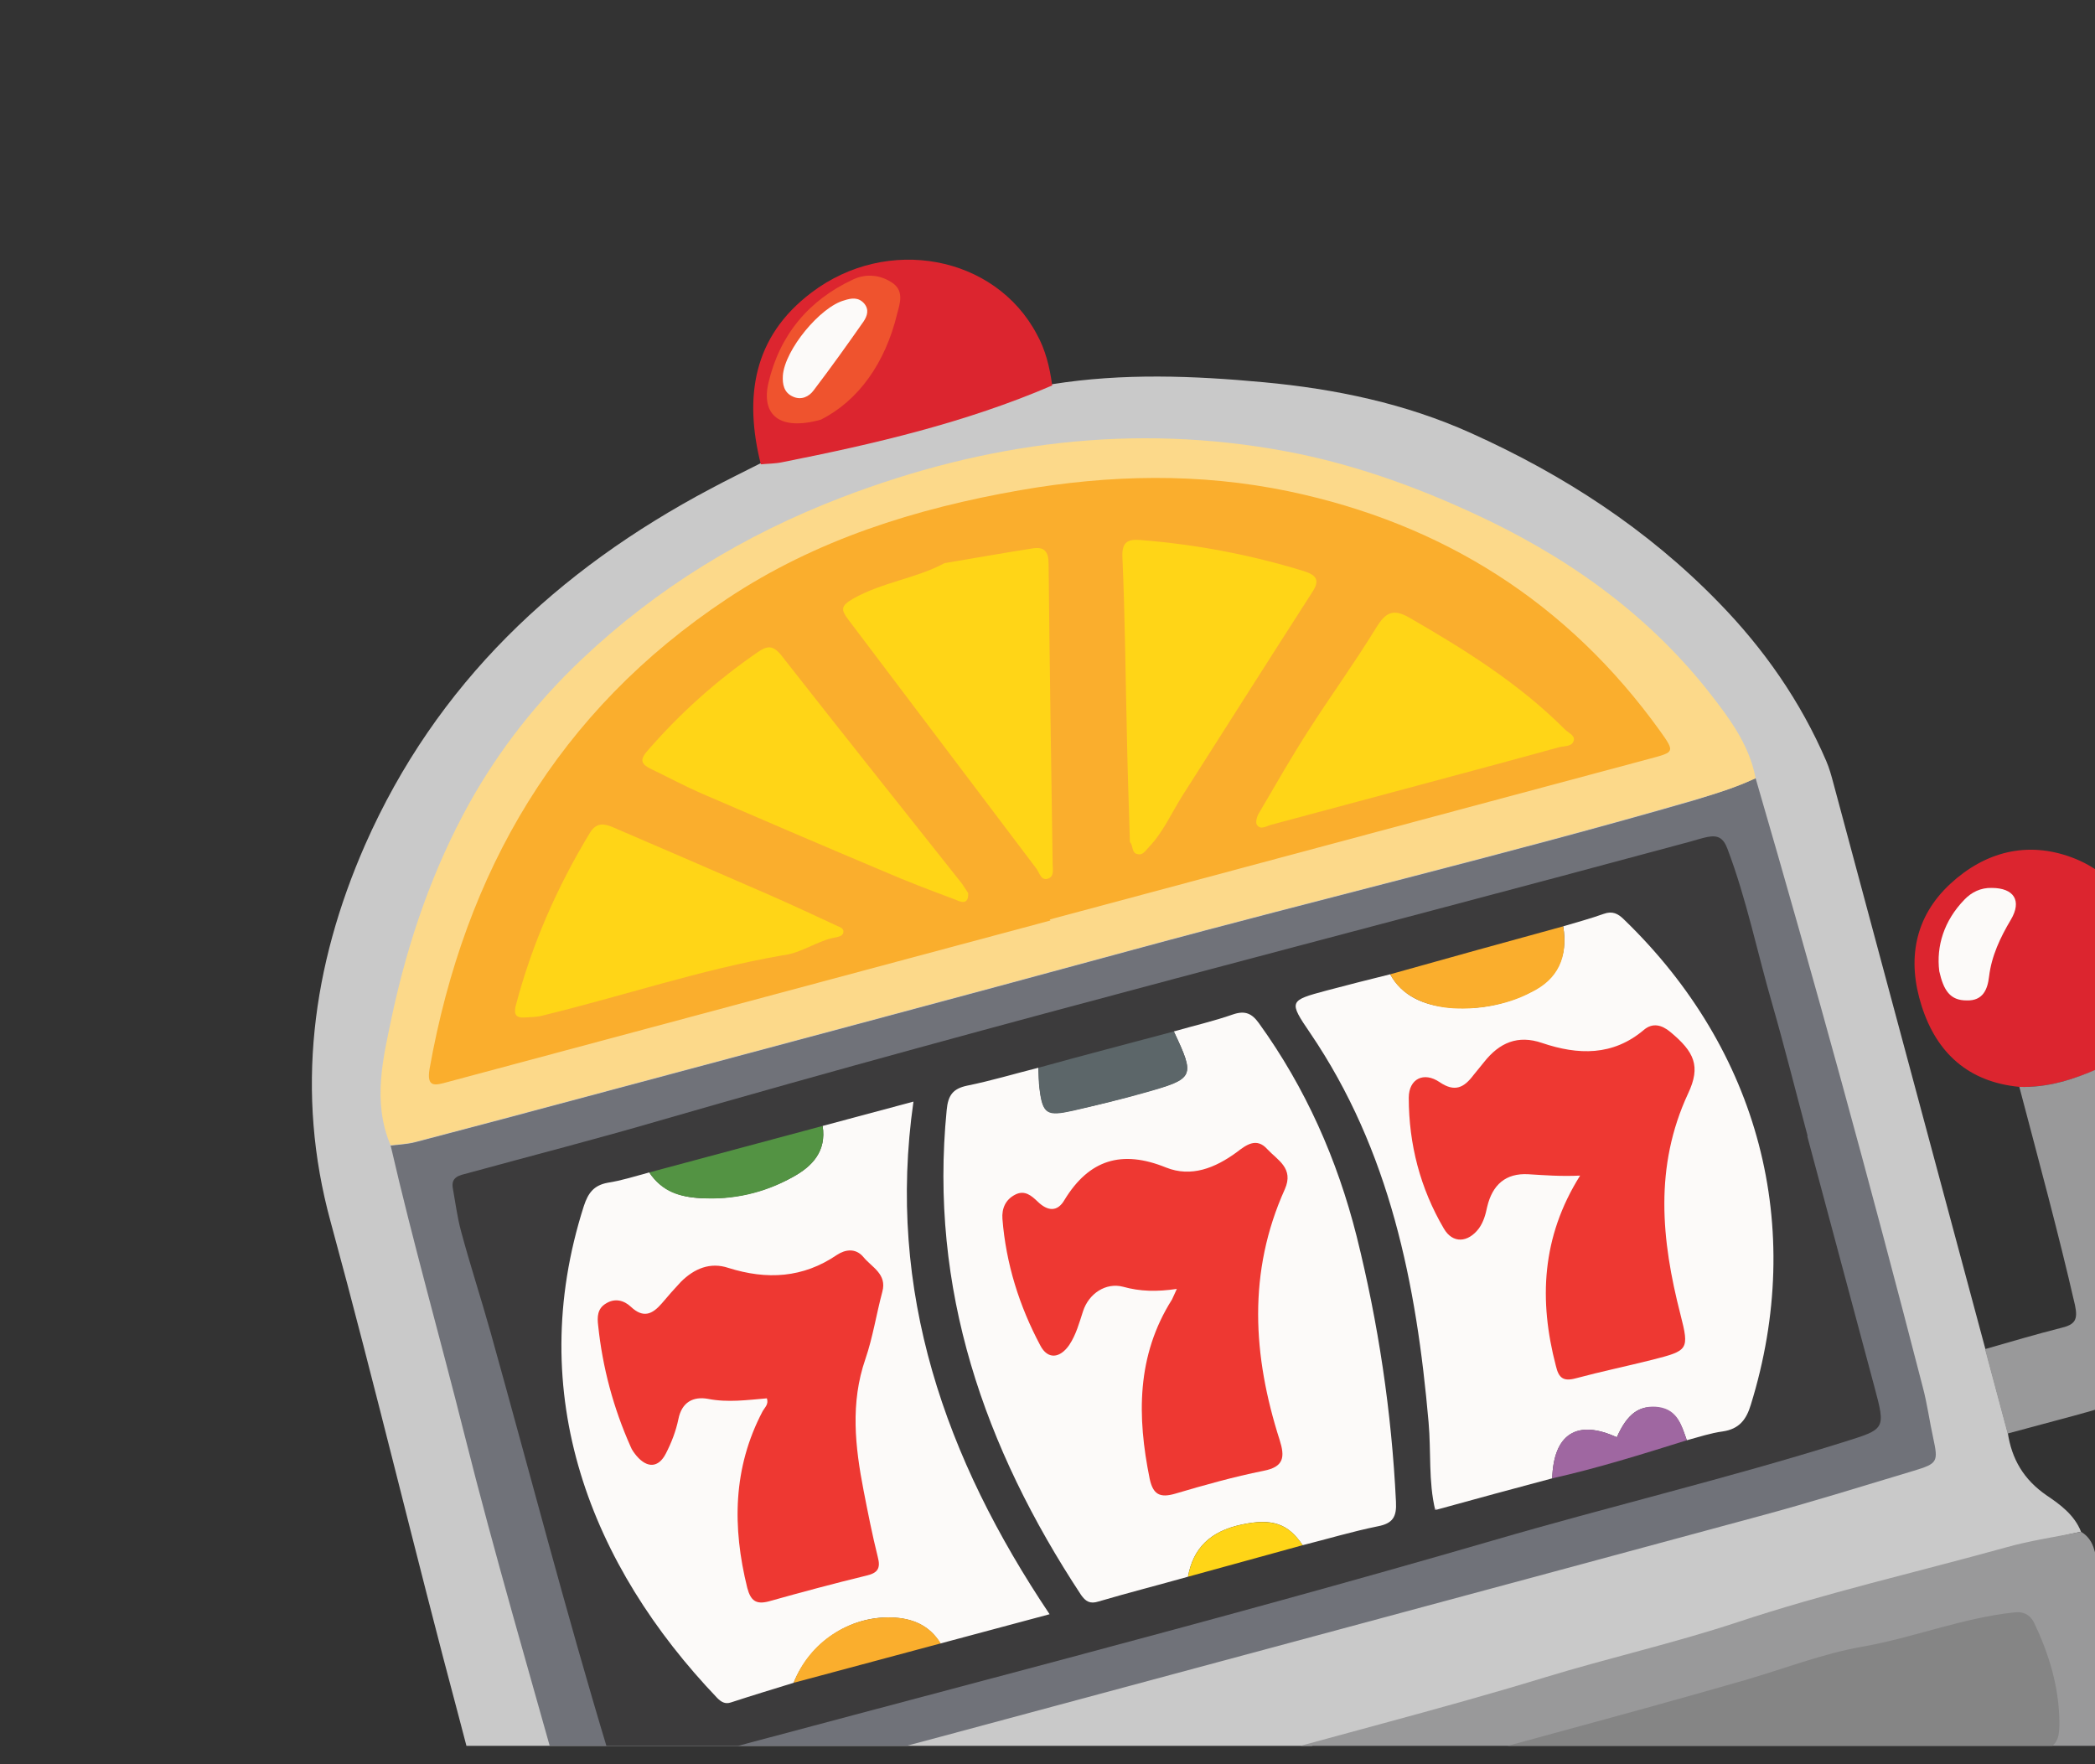
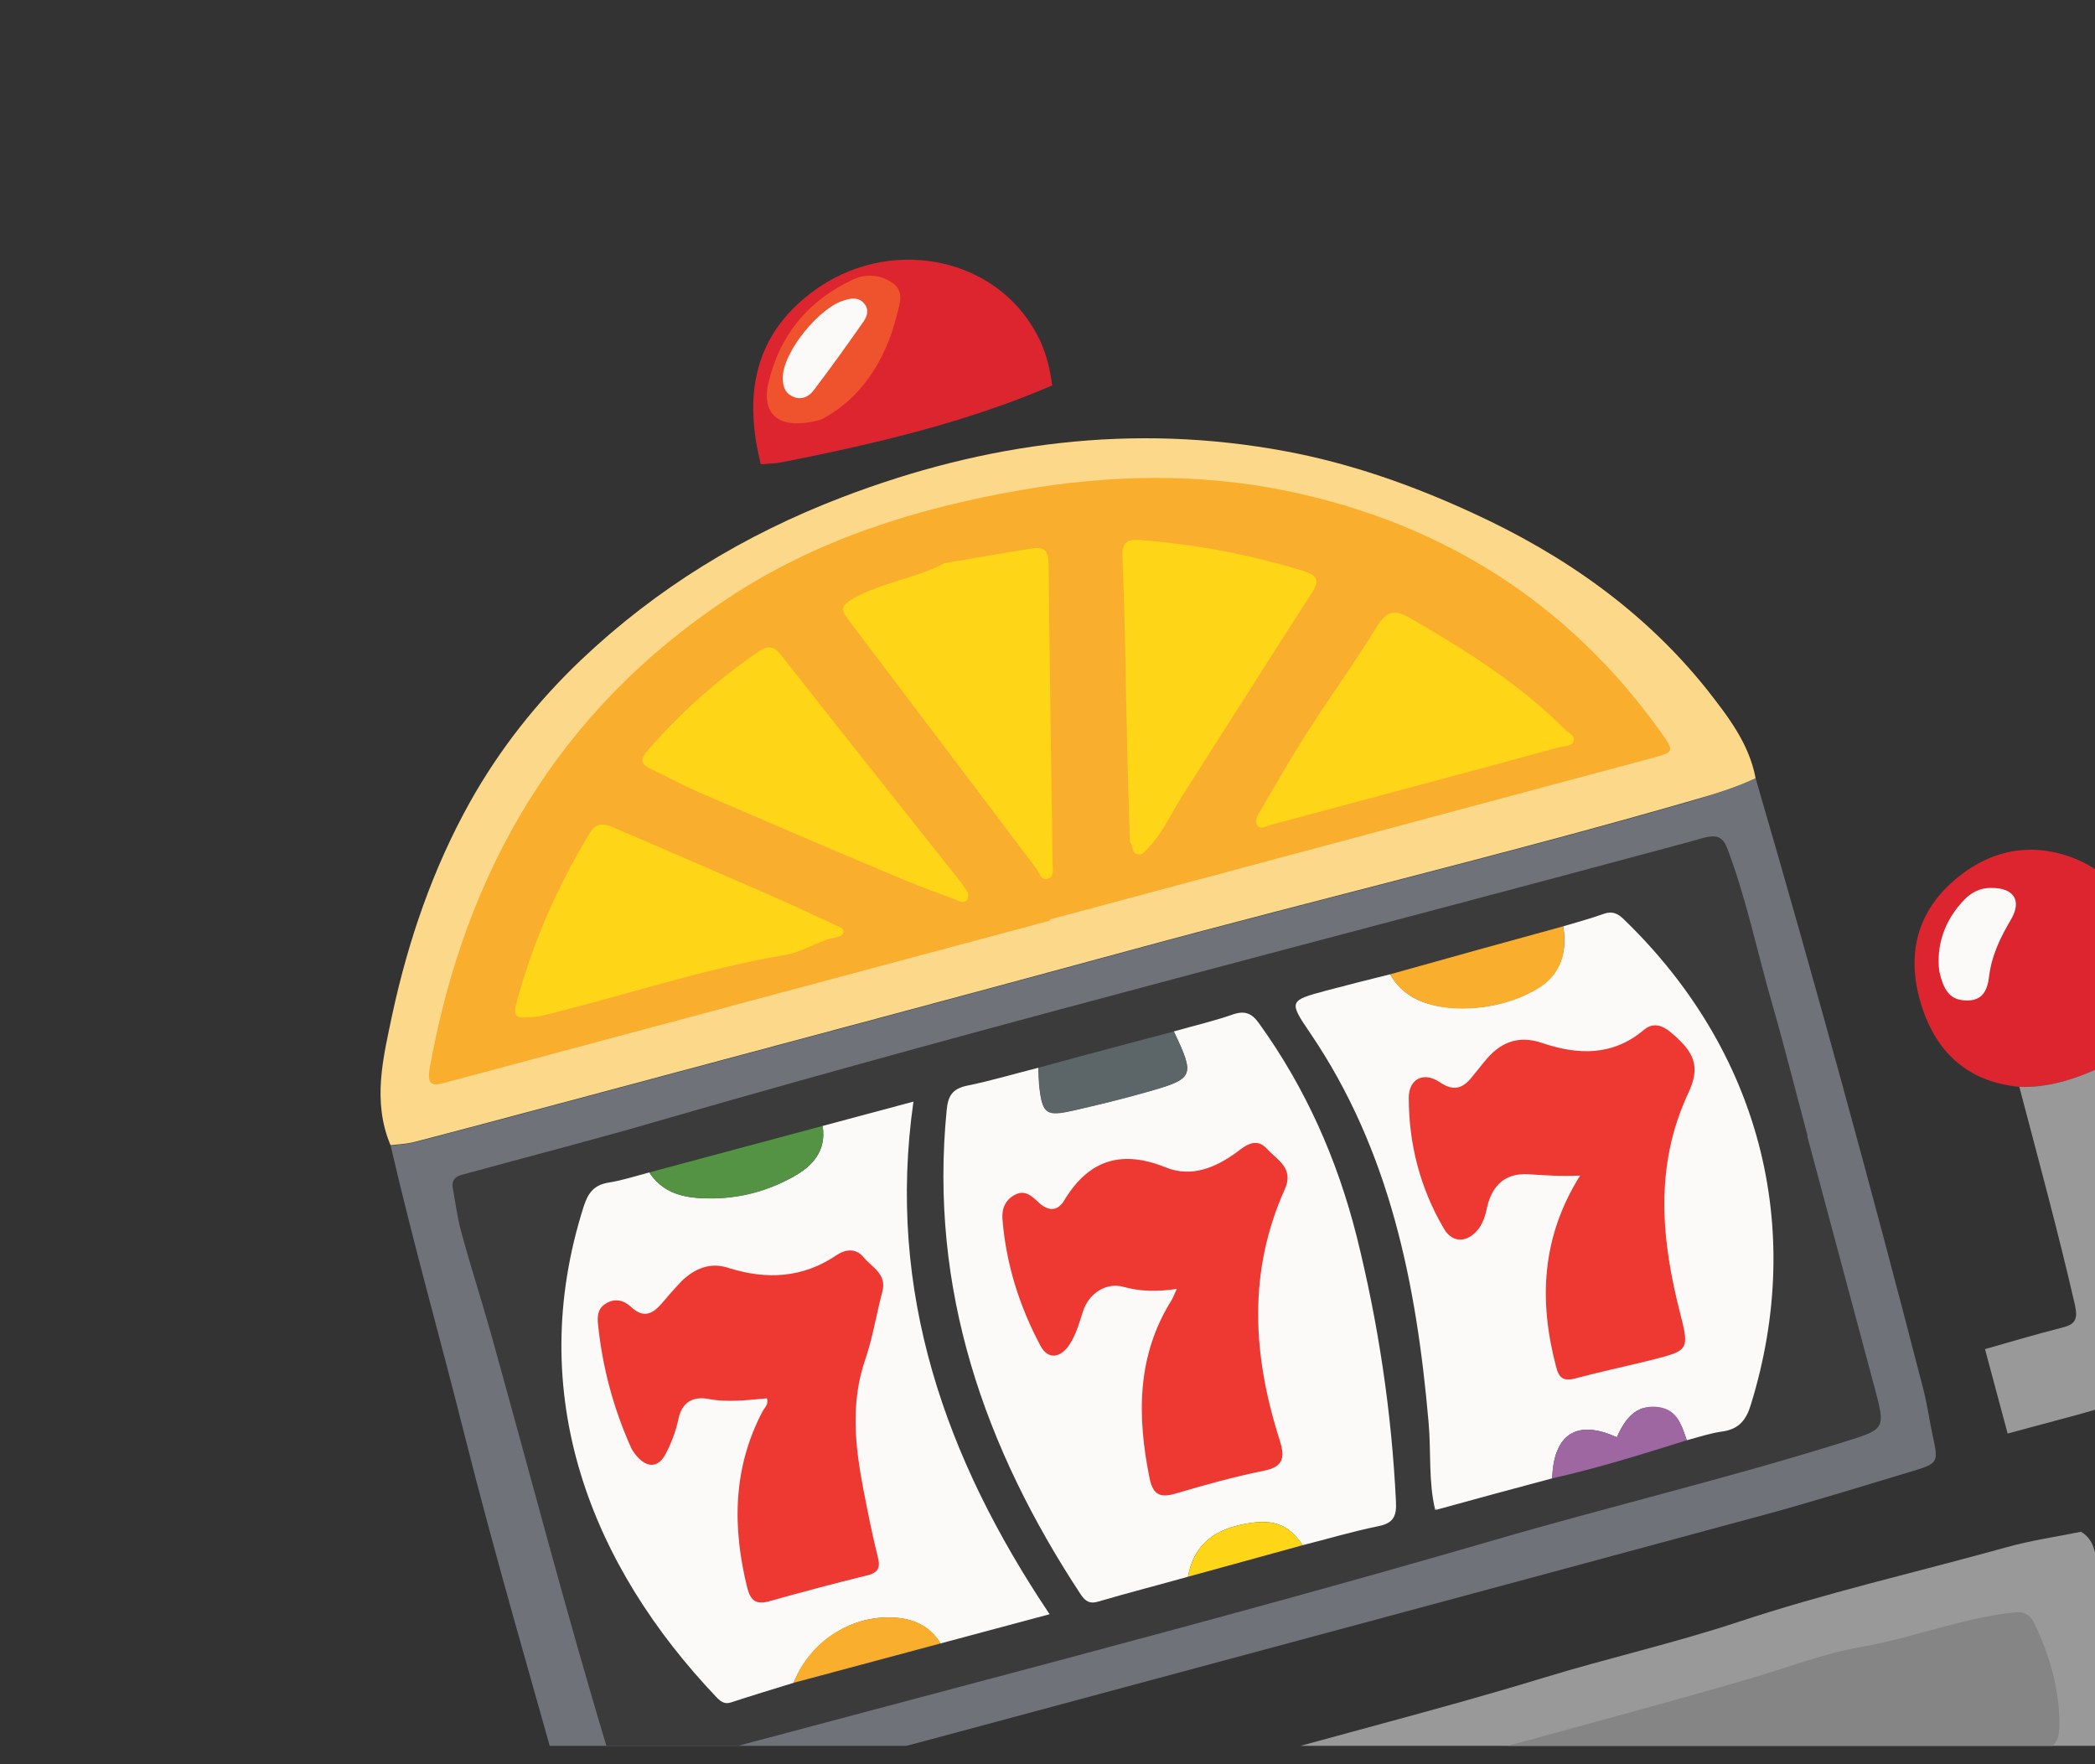
<svg xmlns="http://www.w3.org/2000/svg" width="57" height="48" viewBox="0 0 57 48" fill="none">
  <rect x="0" y="0" width="57" height="48" fill="#333333" stroke="none" />
  <g clip-path="url(#clip0_499_1362)">
    <g clip-path="url(#clip1_499_1362)">
-       <path d="M13.136 53.72C12.995 53.233 13.247 52.826 13.445 52.422C13.708 51.892 13.774 51.404 13.595 50.817C13.18 49.473 12.857 48.104 12.493 46.746C11.29 42.253 10.218 37.724 8.994 33.237C8.03 29.719 8.487 26.281 9.935 22.982C11.869 18.6 15.155 15.509 19.344 13.292C19.794 13.051 20.249 12.83 20.702 12.6C20.894 12.581 21.091 12.583 21.278 12.544C23.782 12.048 26.265 11.47 28.63 10.453C30.551 10.147 32.476 10.222 34.384 10.4C36.325 10.58 38.237 10.976 40.031 11.787C42.545 12.919 44.824 14.399 46.757 16.387C47.994 17.654 48.99 19.083 49.687 20.703C49.772 20.899 49.827 21.103 49.879 21.297C51.252 26.423 52.636 31.546 54.009 36.672C54.215 37.438 54.42 38.204 54.625 38.97C54.732 39.696 55.057 40.255 55.687 40.688C56.048 40.931 56.443 41.219 56.62 41.675C55.935 41.815 55.281 41.99 54.607 42.17C52.172 42.845 49.707 43.407 47.305 44.203C45.576 44.776 43.79 45.178 42.05 45.71C39.15 46.608 36.203 47.332 33.286 48.168C30.726 48.908 28.134 49.57 25.529 50.181C23.192 50.73 20.868 51.287 18.573 52.034C16.767 52.649 14.888 52.988 13.136 53.72Z" fill="#C9C9C9" />
      <path d="M13.136 53.72C14.888 52.988 16.759 52.618 18.552 52.039C20.837 51.295 23.168 50.682 25.505 50.132C28.1 49.525 30.686 48.843 33.246 48.102C36.16 47.255 39.117 46.529 42.01 45.644C43.76 45.109 45.536 44.71 47.265 44.138C49.667 43.341 52.132 42.779 54.567 42.104C55.238 41.913 55.934 41.815 56.619 41.675C56.813 41.787 56.926 41.965 56.981 42.169C57.456 43.858 57.981 45.534 58.147 47.296C58.229 48.215 58.116 48.366 57.253 48.696C54.572 49.72 51.81 50.439 49.056 51.231C41.395 53.437 33.647 55.36 25.978 57.535C22.816 58.437 19.653 59.296 16.475 60.136C14.91 60.545 14.765 60.452 14.316 58.898C13.907 57.497 13.55 56.083 13.183 54.671C13.118 54.349 13.07 54.044 13.136 53.72Z" fill="#99999A" />
      <path d="M54.941 29.571C53.559 29.438 52.692 28.653 52.284 27.372C51.883 26.122 52.084 24.952 53.066 24.044C54.005 23.179 55.149 22.872 56.377 23.331C57.619 23.798 58.177 24.819 58.403 26.072C58.63 27.368 58.211 28.378 57.097 29.081C56.41 29.375 55.703 29.597 54.941 29.571Z" fill="#DC252F" />
      <path d="M54.941 29.571C55.703 29.597 56.41 29.375 57.094 29.071C57.478 30.544 57.875 32.025 58.259 33.498C58.525 34.532 58.77 35.572 59.016 36.611C59.176 37.291 58.907 37.713 58.259 37.952C57.071 38.38 55.845 38.665 54.623 39.003C54.417 38.237 54.212 37.471 54.007 36.706C54.699 36.509 55.388 36.303 56.085 36.127C56.455 36.039 56.54 35.907 56.456 35.513C56 33.523 55.462 31.555 54.941 29.571Z" fill="#99999A" />
      <path d="M28.212 9.099C27.079 6.951 24.138 6.393 22.075 7.963C20.482 9.167 20.243 10.807 20.7 12.633C20.892 12.614 21.089 12.616 21.276 12.577C23.78 12.081 26.273 11.501 28.628 10.487C28.561 9.99 28.445 9.518 28.212 9.099Z" fill="#DC252F" />
      <path d="M47.766 21.173C49.371 26.675 50.882 32.191 52.314 37.739C52.437 38.199 52.496 38.664 52.599 39.129C52.738 39.771 52.718 39.82 52.071 40.015C50.662 40.437 49.249 40.881 47.83 41.261C40.411 43.271 32.998 45.257 25.577 47.256C22.626 48.047 19.66 48.82 16.706 49.601C15.623 49.891 15.621 49.88 15.329 48.831C14.42 45.562 13.462 42.316 12.635 39.025C11.976 36.4 11.234 33.797 10.629 31.168C10.851 31.141 11.089 31.132 11.304 31.075C12.869 30.666 14.431 30.248 15.994 29.829C20.946 28.502 25.912 27.183 30.858 25.835C35.928 24.455 41.031 23.241 46.079 21.779C46.655 21.602 47.222 21.429 47.766 21.173Z" fill="#707279" />
      <path d="M47.766 21.173C47.221 21.429 46.655 21.602 46.076 21.768C41.028 23.23 35.925 24.445 30.856 25.825C25.909 27.172 20.943 28.492 15.991 29.819C14.428 30.237 12.866 30.656 11.301 31.064C11.087 31.122 10.848 31.131 10.626 31.158C10.118 29.959 10.431 28.758 10.676 27.587C11.111 25.577 11.781 23.625 12.787 21.823C13.594 20.381 14.615 19.09 15.819 17.946C17.879 15.994 20.25 14.548 22.91 13.529C26.821 12.033 30.828 11.506 34.974 12.277C36.736 12.604 38.429 13.201 40.065 13.956C42.535 15.089 44.727 16.614 46.441 18.759C47.007 19.483 47.589 20.225 47.766 21.173Z" fill="#FCD98A" />
      <path d="M35.284 53.258C29.31 54.858 23.337 56.459 17.363 58.06C16.638 58.254 16.411 58.14 16.227 57.412C16.034 56.654 15.747 55.91 15.688 55.116C15.646 54.634 15.879 54.441 16.264 54.326C17.42 53.984 18.554 53.56 19.737 53.276C22.23 52.695 24.64 51.765 27.138 51.205C30.278 50.506 33.382 49.674 36.457 48.773C40.114 47.717 43.811 46.77 47.468 45.714C48.525 45.409 49.574 44.996 50.651 44.806C52.052 44.562 53.374 44.022 54.799 43.87C55.086 43.837 55.25 43.957 55.348 44.16C55.749 45.005 56.018 45.885 56.031 46.834C56.04 47.477 55.921 47.564 55.018 47.871C53.254 48.476 51.451 48.937 49.664 49.416C44.855 50.704 40.065 51.987 35.284 53.258Z" fill="#858585" />
      <path d="M52.763 26.424C52.679 25.745 52.888 25.054 53.446 24.478C53.642 24.272 53.894 24.15 54.192 24.158C54.795 24.16 55.019 24.505 54.709 25.026C54.422 25.508 54.184 26.01 54.117 26.575C54.077 26.915 53.954 27.232 53.512 27.219C53.053 27.222 52.879 26.94 52.763 26.424Z" fill="#FCFAF9" />
      <path d="M22.333 11.418C21.202 11.732 20.71 11.284 20.906 10.422C21.212 9.114 21.999 8.17 23.205 7.606C23.564 7.433 23.98 7.475 24.307 7.716C24.595 7.934 24.485 8.259 24.408 8.542C24.087 9.876 23.355 10.904 22.333 11.418Z" fill="#EF532E" />
      <path d="M49.171 30.91C49.781 33.187 50.388 35.453 50.998 37.731C51.313 38.905 51.295 38.877 50.144 39.24C46.994 40.226 43.783 40.988 40.606 41.916C32.931 44.148 25.184 46.114 17.469 48.203C16.755 48.395 16.765 48.392 16.547 47.662C15.402 43.876 14.412 40.059 13.348 36.251C13.088 35.325 12.788 34.409 12.539 33.48C12.441 33.112 12.391 32.721 12.323 32.345C12.256 32.013 12.509 31.977 12.723 31.92C14.467 31.442 16.218 30.994 17.964 30.483C27.268 27.793 36.647 25.422 45.995 22.896C46.148 22.855 46.298 22.803 46.454 22.772C46.735 22.719 46.885 22.788 47.001 23.097C47.524 24.478 47.815 25.932 48.226 27.343C48.564 28.522 48.864 29.722 49.181 30.907L49.171 30.91Z" fill="#3C3B3C" />
      <path d="M28.578 25.045C23.115 26.509 17.642 27.976 12.179 29.439C11.842 29.53 11.6 29.605 11.688 29.078C12.647 23.71 15.186 19.342 19.776 16.295C22.201 14.682 24.907 13.837 27.75 13.338C30.197 12.912 32.635 12.861 35.069 13.368C39.256 14.249 42.654 16.392 45.167 19.889C45.572 20.459 45.561 20.462 44.908 20.637C39.455 22.098 34.013 23.556 28.56 25.017C28.573 25.025 28.575 25.035 28.578 25.045Z" fill="#FAAE2D" />
      <path d="M22.974 8.171C23.165 8.109 23.355 8.08 23.512 8.257C23.655 8.427 23.592 8.597 23.499 8.742C23.056 9.375 22.61 9.999 22.14 10.617C22.012 10.794 21.799 10.895 21.574 10.791C21.326 10.682 21.286 10.452 21.3 10.218C21.352 9.514 22.32 8.346 22.974 8.171Z" fill="#FCFAF9" />
      <path d="M31.937 28.063C32.475 27.908 33.022 27.784 33.552 27.598C33.874 27.49 34.06 27.571 34.251 27.837C35.522 29.598 36.383 31.545 36.911 33.636C37.502 36.006 37.863 38.416 37.981 40.858C38.003 41.267 37.899 41.449 37.482 41.528C36.797 41.667 36.118 41.871 35.442 42.041C35.042 41.448 34.609 41.301 33.771 41.482C32.932 41.663 32.463 42.117 32.322 42.899C31.508 43.128 30.699 43.334 29.887 43.573C29.655 43.647 29.536 43.569 29.413 43.394C26.773 39.384 25.277 35.068 25.757 30.201C25.794 29.808 25.919 29.621 26.313 29.538C26.967 29.406 27.605 29.213 28.251 29.051C28.264 29.223 28.267 29.397 28.28 29.569C28.364 30.29 28.473 30.37 29.175 30.215C29.837 30.071 30.504 29.903 31.154 29.718C32.5 29.346 32.519 29.297 31.937 28.063Z" fill="#FCFAF9" />
      <path d="M22.382 30.634C23.209 30.413 24.036 30.191 24.853 29.972C24.114 35.139 25.714 39.679 28.557 43.919C27.577 44.182 26.587 44.447 25.586 44.715C25.288 44.215 24.81 44.026 24.259 44.009C23.109 43.967 22.044 44.69 21.593 45.785C21.027 45.959 20.45 46.135 19.887 46.319C19.726 46.373 19.62 46.303 19.515 46.199C16.078 42.6 14.24 37.949 15.885 32.813C16 32.465 16.15 32.25 16.536 32.179C16.914 32.121 17.287 32 17.665 31.899C17.993 32.391 18.502 32.572 19.056 32.598C19.944 32.645 20.79 32.451 21.572 32.023C22.106 31.726 22.488 31.317 22.382 30.634Z" fill="#FCFAF9" />
      <path d="M42.531 25.203C42.896 25.094 43.273 24.993 43.633 24.864C43.872 24.778 44.025 24.857 44.189 25.021C47.867 28.577 49.133 33.382 47.637 38.215C47.516 38.62 47.323 38.88 46.87 38.946C46.542 38.99 46.221 39.098 45.894 39.186C45.754 38.786 45.632 38.37 45.12 38.299C44.606 38.218 44.277 38.459 43.99 39.105C42.905 38.608 42.271 39.019 42.232 40.222C41.18 40.504 40.118 40.788 39.069 41.08L39.064 41.06L39.049 41.086C38.861 40.304 38.94 39.495 38.868 38.694C38.54 34.94 37.818 31.303 35.648 28.108C35.054 27.239 35.072 27.223 36.093 26.95C36.665 26.797 37.249 26.651 37.824 26.508C38.157 27.097 38.712 27.331 39.344 27.403C40.123 27.49 40.877 27.364 41.594 27.019C42.36 26.649 42.668 26.042 42.531 25.203Z" fill="#FCFAF9" />
      <path d="M42.531 25.203C42.668 26.041 42.393 26.651 41.645 27.005C41.033 27.333 40.169 27.499 39.393 27.422C38.761 27.351 38.124 27.095 37.824 26.508C39.381 26.069 40.961 25.634 42.531 25.203Z" fill="#FAAE2D" />
      <path d="M31.937 28.063C32.519 29.297 32.499 29.346 31.178 29.722C30.527 29.908 29.858 30.065 29.199 30.22C28.496 30.375 28.364 30.334 28.281 29.612C28.257 29.443 28.254 29.225 28.251 29.051C29.463 28.715 30.712 28.392 31.937 28.063Z" fill="#5C6669" />
      <path d="M22.382 30.634C22.491 31.328 22.098 31.739 21.572 32.023C20.802 32.459 19.947 32.655 19.056 32.598C18.499 32.562 18.03 32.446 17.665 31.899C19.247 31.474 20.81 31.056 22.382 30.634Z" fill="#539343" />
      <path d="M42.232 40.222C42.268 39.008 42.905 38.608 43.99 39.105C44.267 38.462 44.627 38.212 45.138 38.283C45.652 38.364 45.754 38.786 45.894 39.186C44.673 39.568 43.471 39.945 42.232 40.222Z" fill="#9F67A1" />
      <path d="M21.593 45.785C22.018 44.675 23.109 43.967 24.269 44.006C24.82 44.023 25.288 44.215 25.596 44.712C24.259 45.071 22.921 45.429 21.593 45.785Z" fill="#FAAE2D" />
      <path d="M32.323 42.899C32.463 42.117 32.933 41.663 33.771 41.482C34.609 41.301 35.055 41.456 35.442 42.041C34.403 42.331 33.361 42.61 32.323 42.899Z" fill="#FFD517" />
      <path d="M39.064 41.059L39.079 41.034L39.084 41.054L39.069 41.079L39.064 41.059Z" fill="#9F67A1" />
      <path d="M25.699 15.321C26.548 15.181 27.32 15.04 28.087 14.922C28.402 14.87 28.532 14.989 28.53 15.35C28.558 18.068 28.599 20.793 28.64 23.518C28.644 23.659 28.681 23.836 28.533 23.897C28.327 23.985 28.287 23.755 28.2 23.636C26.491 21.38 24.788 19.111 23.078 16.855C22.874 16.581 22.869 16.484 23.23 16.278C24.03 15.834 24.954 15.728 25.699 15.321Z" fill="#FFD517" />
      <path d="M30.742 22.911C30.716 21.955 30.677 20.991 30.661 20.033C30.621 18.413 30.611 16.785 30.538 15.163C30.515 14.709 30.722 14.665 31.058 14.695C32.568 14.816 34.045 15.098 35.488 15.543C35.823 15.651 35.915 15.79 35.705 16.109C34.523 17.947 33.354 19.793 32.175 21.641C31.875 22.115 31.653 22.634 31.26 23.046C31.174 23.135 31.1 23.264 30.974 23.243C30.771 23.221 30.847 23.015 30.742 22.911Z" fill="#FFD517" />
      <path d="M21.281 25.994C19.064 26.38 16.938 27.103 14.749 27.634C14.596 27.675 14.442 27.673 14.28 27.683C14.045 27.703 13.974 27.601 14.031 27.367C14.47 25.695 15.157 24.132 16.052 22.656C16.227 22.368 16.446 22.408 16.681 22.509C18.091 23.116 19.501 23.723 20.914 24.341C21.534 24.612 22.16 24.904 22.772 25.189C22.847 25.224 22.953 25.25 22.947 25.35C22.944 25.46 22.839 25.478 22.757 25.5C22.243 25.582 21.813 25.939 21.281 25.994Z" fill="#FFD517" />
      <path d="M38.551 21.377C37.223 21.733 35.906 22.086 34.579 22.442C34.456 22.474 34.291 22.595 34.194 22.435C34.152 22.359 34.205 22.191 34.268 22.098C34.712 21.344 35.142 20.583 35.622 19.842C36.217 18.916 36.864 18.021 37.443 17.078C37.702 16.658 37.903 16.549 38.356 16.811C39.858 17.678 41.33 18.597 42.572 19.84C42.663 19.936 42.856 20.005 42.818 20.146C42.777 20.321 42.561 20.292 42.418 20.33C41.134 20.685 39.837 21.032 38.551 21.377Z" fill="#FFD517" />
      <path d="M26.342 24.298C26.358 24.644 26.12 24.533 25.997 24.478C25.328 24.23 24.657 23.973 24.001 23.689C22.348 22.993 20.69 22.278 19.044 21.569C18.598 21.372 18.163 21.138 17.723 20.927C17.46 20.801 17.386 20.689 17.612 20.432C18.498 19.407 19.496 18.515 20.614 17.745C20.872 17.566 21.031 17.546 21.261 17.834C22.891 19.915 24.539 21.98 26.177 24.047C26.232 24.131 26.287 24.214 26.342 24.298Z" fill="#FFD517" />
      <path d="M32.019 35.068C31.471 35.149 31.02 35.138 30.559 35.01C30.087 34.885 29.623 35.195 29.467 35.675C29.365 35.987 29.278 36.316 29.09 36.596C28.837 36.96 28.507 36.993 28.306 36.61C27.734 35.537 27.371 34.387 27.274 33.165C27.253 32.886 27.352 32.641 27.621 32.503C27.881 32.368 28.068 32.536 28.23 32.69C28.511 32.965 28.776 32.971 28.962 32.647C29.631 31.549 30.522 31.277 31.725 31.765C32.411 32.04 33.063 31.778 33.649 31.348C33.894 31.161 34.183 30.931 34.481 31.267C34.758 31.565 35.21 31.783 34.958 32.354C33.942 34.607 34.083 36.889 34.816 39.177C34.963 39.642 34.936 39.911 34.374 40.018C33.564 40.181 32.77 40.404 31.979 40.638C31.553 40.763 31.372 40.658 31.28 40.234C30.936 38.542 30.919 36.884 31.888 35.355C31.922 35.279 31.95 35.218 32.019 35.068Z" fill="#EE3832" />
      <path d="M20.865 38.045C20.33 38.09 19.803 38.166 19.26 38.059C18.869 37.989 18.549 38.141 18.457 38.614C18.39 38.938 18.267 39.256 18.116 39.548C17.915 39.941 17.61 39.946 17.325 39.618C17.259 39.537 17.194 39.456 17.156 39.356C16.69 38.31 16.394 37.208 16.275 36.068C16.246 35.836 16.25 35.605 16.486 35.465C16.729 35.312 16.977 35.377 17.167 35.556C17.503 35.871 17.747 35.761 18.006 35.462C18.172 35.265 18.348 35.064 18.527 34.874C18.89 34.514 19.323 34.332 19.816 34.496C20.867 34.827 21.849 34.772 22.774 34.141C22.997 33.994 23.281 33.95 23.491 34.201C23.718 34.479 24.139 34.662 24.006 35.146C23.842 35.759 23.748 36.386 23.545 36.977C23.132 38.171 23.265 39.361 23.497 40.557C23.615 41.161 23.733 41.764 23.882 42.359C23.966 42.675 23.879 42.797 23.57 42.869C22.686 43.084 21.798 43.322 20.922 43.568C20.565 43.663 20.424 43.548 20.331 43.201C19.922 41.548 19.938 39.935 20.751 38.393C20.81 38.29 20.919 38.206 20.865 38.045Z" fill="#EE3832" />
      <path d="M42.991 31.985C42.45 32.01 42.014 31.974 41.58 31.948C40.969 31.914 40.605 32.231 40.462 32.838C40.419 33.047 40.363 33.248 40.236 33.424C39.944 33.809 39.527 33.844 39.284 33.427C38.64 32.33 38.33 31.133 38.329 29.864C38.333 29.348 38.74 29.151 39.168 29.442C39.583 29.724 39.833 29.592 40.091 29.249C40.189 29.125 40.289 29.01 40.387 28.885C40.797 28.371 41.296 28.149 41.958 28.377C42.933 28.707 43.883 28.737 44.73 28.017C44.962 27.824 45.207 27.878 45.446 28.077C46.093 28.615 46.285 29.002 45.928 29.754C45.005 31.741 45.2 33.736 45.721 35.763C45.968 36.725 45.93 36.747 44.968 36.993C44.271 37.169 43.565 37.315 42.871 37.501C42.534 37.591 42.409 37.493 42.332 37.163C41.866 35.384 41.94 33.657 42.991 31.985Z" fill="#EE3832" />
    </g>
  </g>
  <defs>
    <clipPath id="clip0_499_1362">
      <rect width="57" height="47" fill="white" transform="translate(0 0.5)" />
    </clipPath>
    <clipPath id="clip1_499_1362">
      <rect width="62.462" height="62.462" fill="white" transform="translate(-5.4 8.8) rotate(-15)" />
    </clipPath>
  </defs>
</svg>